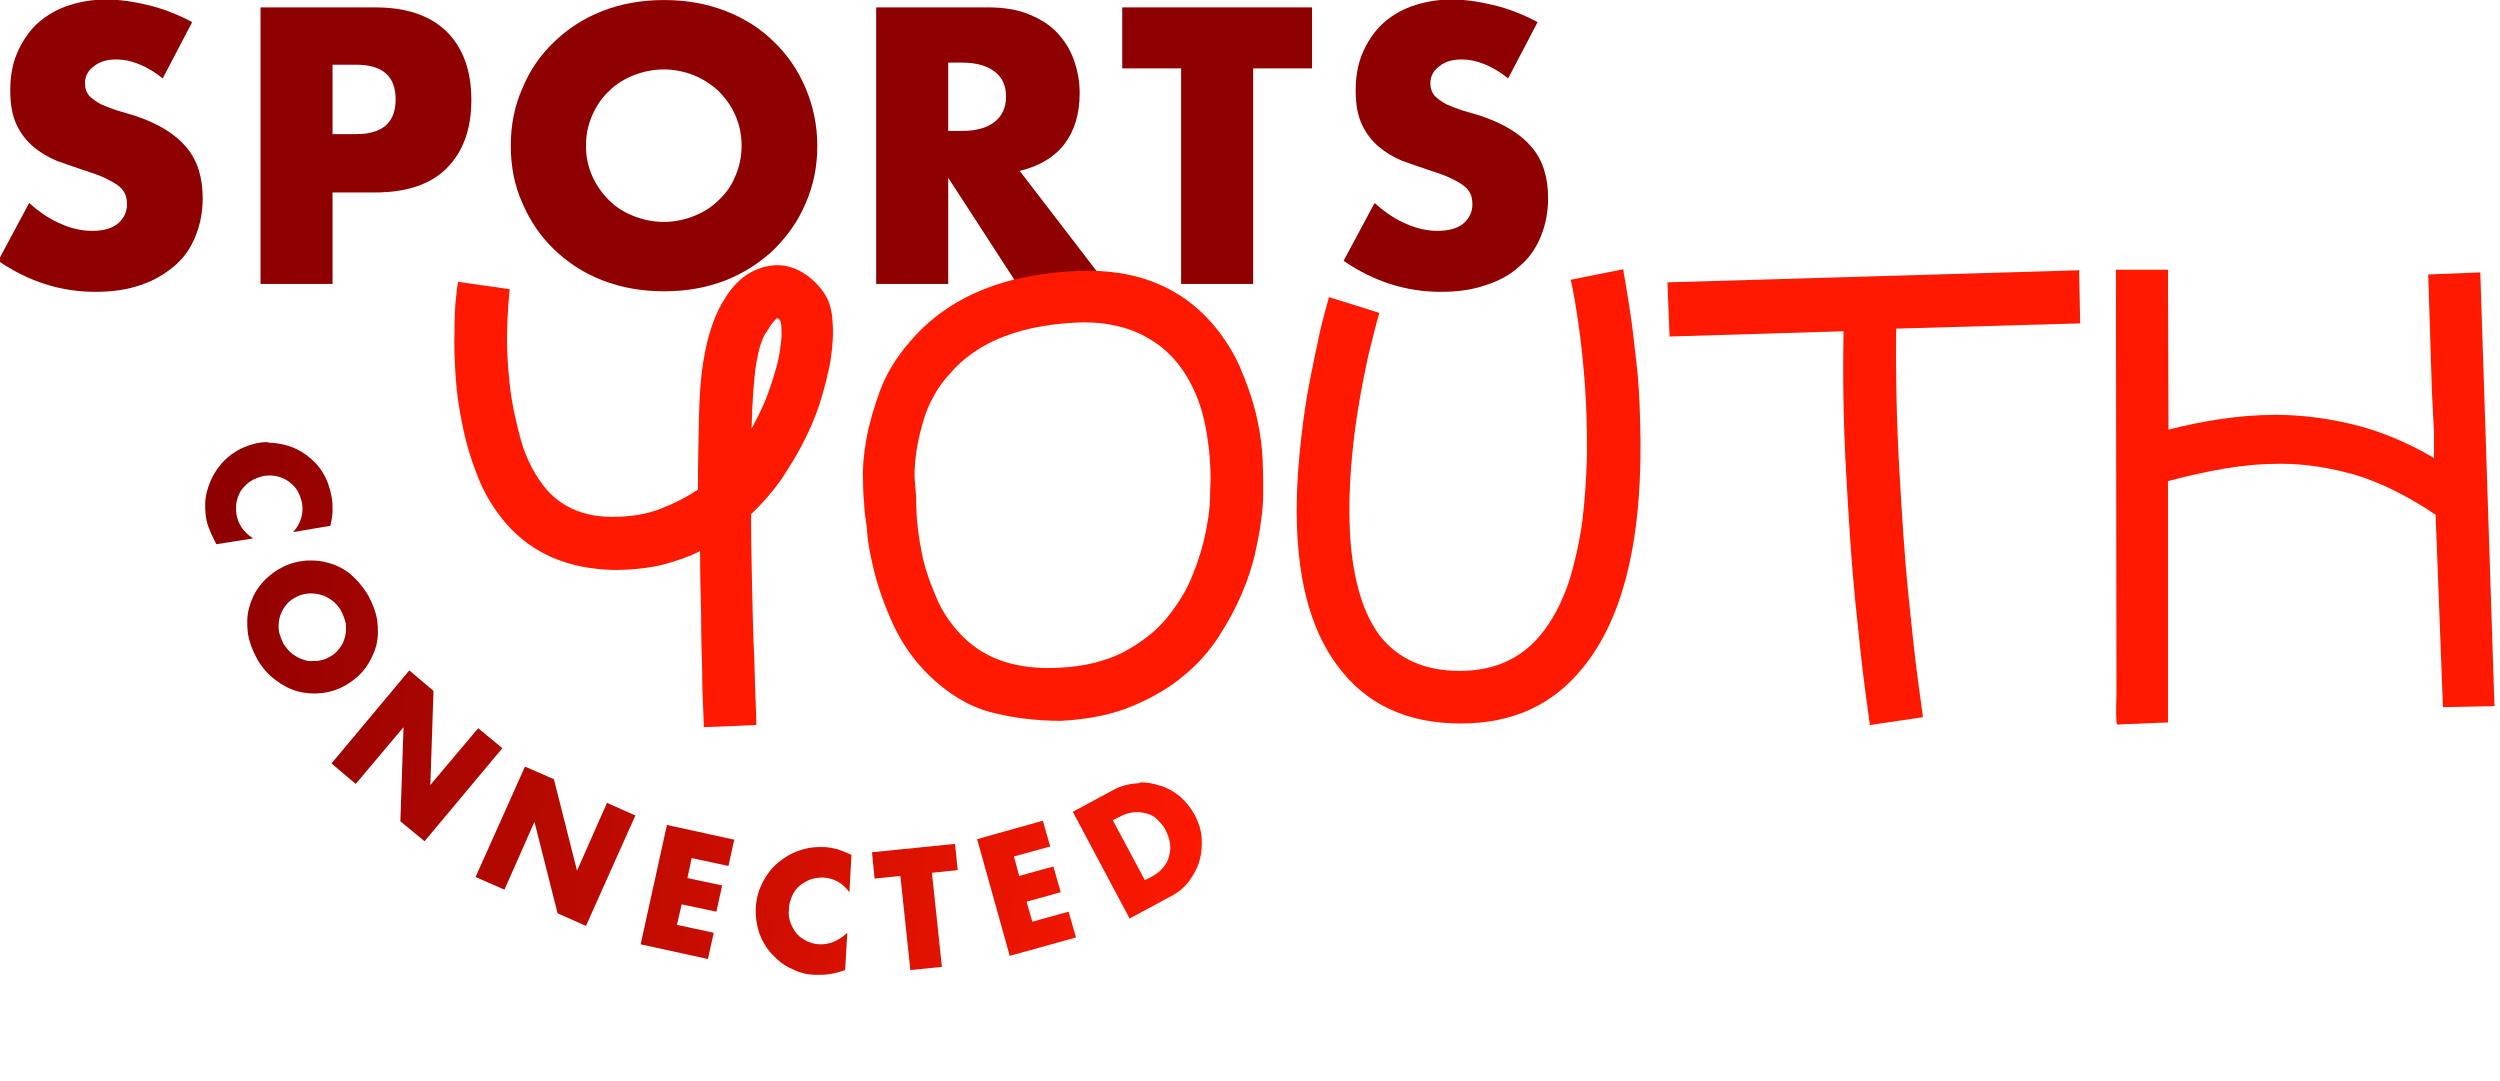
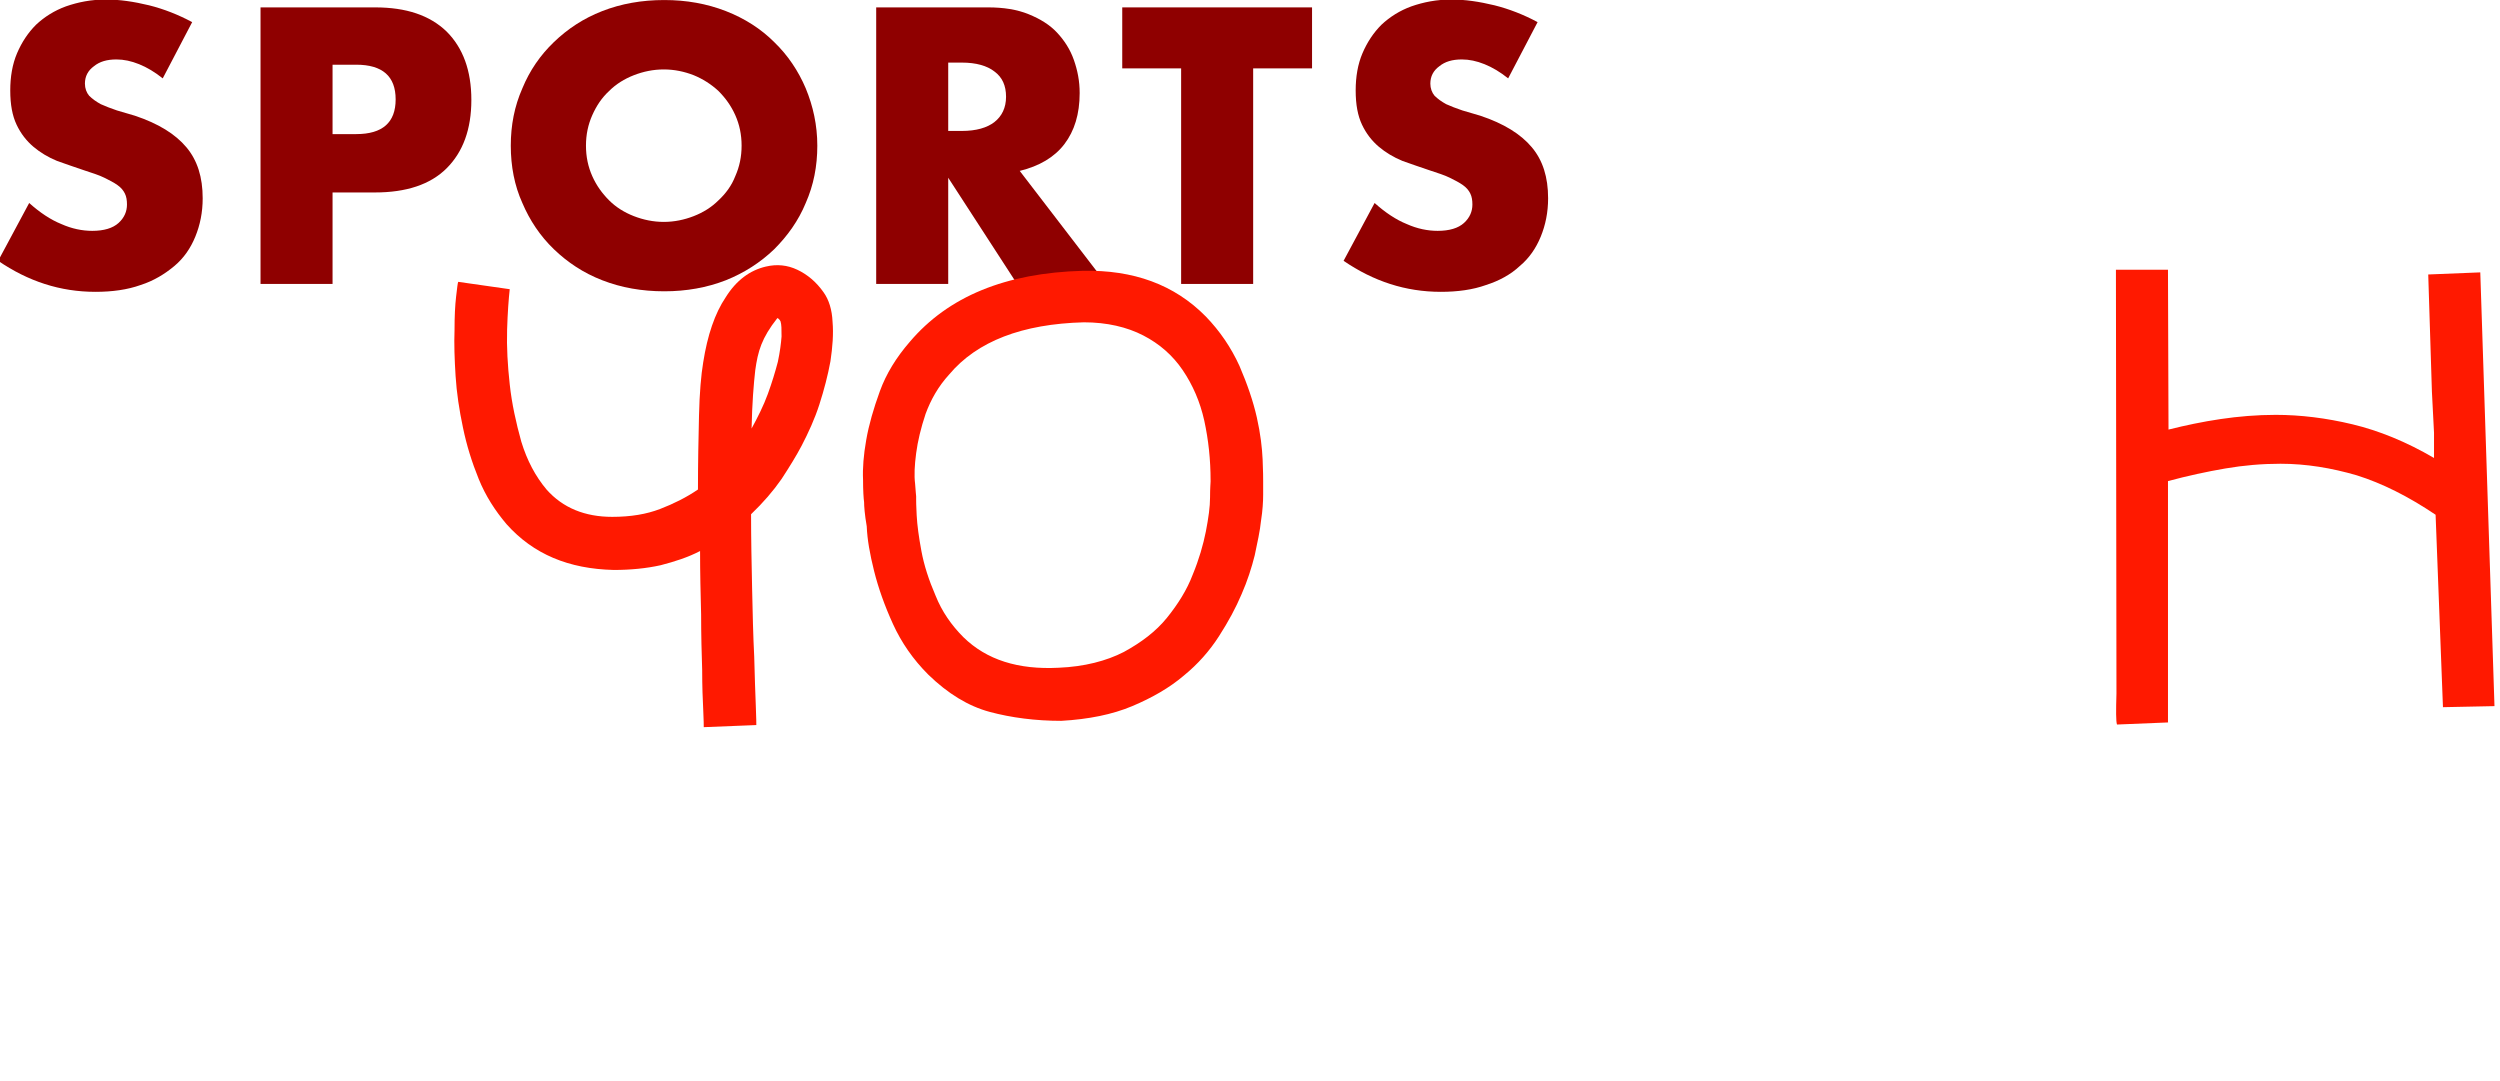
<svg xmlns="http://www.w3.org/2000/svg" version="1.1" width="1184" height="512" viewBox="0 0 1184 512" xml:space="preserve">
  <desc>Created with Fabric.js 3.6.6</desc>
  <defs>
</defs>
  <g transform="matrix(2.49 0 0 2.49 590.26 255.24)">
    <g style="">
      <g transform="matrix(1 0 0 1 -217.95 -74.8)" id="Ebene_1">
        <path style="stroke: none; stroke-width: 1; stroke-dasharray: none; stroke-linecap: butt; stroke-dashoffset: 0; stroke-linejoin: miter; stroke-miterlimit: 4; fill: rgb(143,0,0); fill-rule: nonzero; opacity: 1;" transform=" translate(-201.25, -226.4)" d="M 213.1 213.6 c -1.5 -1.2 -3 -2.1 -4.5 -2.7 c -1.5 -0.6 -2.9 -0.9 -4.3 -0.9 c -1.8 0 -3.2 0.4 -4.3 1.3 c -1.1 0.8 -1.7 1.9 -1.7 3.3 c 0 0.9 0.3 1.7 0.8 2.3 c 0.6 0.6 1.3 1.1 2.2 1.6 c 0.9 0.4 1.9 0.8 3.1 1.2 c 1.1 0.3 2.3 0.7 3.4 1 c 4.5 1.5 7.7 3.5 9.8 6 c 2.1 2.5 3.1 5.7 3.1 9.7 c 0 2.7 -0.5 5.1 -1.4 7.3 c -0.9 2.2 -2.2 4.1 -4 5.6 s -3.9 2.8 -6.4 3.6 c -2.5 0.9 -5.4 1.3 -8.6 1.3 c -6.7 0 -12.8 -2 -18.5 -5.9 l 5.9 -11 c 2 1.8 4.1 3.2 6.1 4 c 2 0.9 4 1.3 5.9 1.3 c 2.2 0 3.9 -0.5 5 -1.5 c 1.1 -1 1.6 -2.2 1.6 -3.5 c 0 -0.8 -0.1 -1.5 -0.4 -2.1 c -0.3 -0.6 -0.7 -1.1 -1.4 -1.6 c -0.7 -0.5 -1.5 -0.9 -2.5 -1.4 s -2.3 -0.9 -3.8 -1.4 c -1.8 -0.6 -3.5 -1.2 -5.2 -1.8 c -1.7 -0.7 -3.2 -1.6 -4.5 -2.7 c -1.3 -1.1 -2.4 -2.5 -3.2 -4.2 c -0.8 -1.7 -1.2 -3.8 -1.2 -6.5 c 0 -2.6 0.4 -5 1.3 -7.1 c 0.9 -2.1 2.1 -3.9 3.6 -5.4 c 1.6 -1.5 3.5 -2.7 5.7 -3.5 c 2.3 -0.8 4.8 -1.3 7.6 -1.3 c 2.6 0 5.3 0.4 8.2 1.1 c 2.8 0.7 5.6 1.8 8.2 3.2 L 213.1 213.6 z" stroke-linecap="round" />
      </g>
      <g transform="matrix(1 0 0 1 -167.45 -74.8)" id="Ebene_1">
        <path style="stroke: none; stroke-width: 1; stroke-dasharray: none; stroke-linecap: butt; stroke-dashoffset: 0; stroke-linejoin: miter; stroke-miterlimit: 4; fill: rgb(143,0,0); fill-rule: nonzero; opacity: 1;" transform=" translate(-251.75, -226.4)" d="M 245.4 252.7 h -13.7 v -52.6 h 21.8 c 5.9 0 10.4 1.5 13.6 4.6 c 3.1 3.1 4.7 7.4 4.7 13 s -1.6 9.9 -4.7 13 c -3.1 3.1 -7.7 4.6 -13.6 4.6 h -8.1 V 252.7 z M 245.4 224.2 h 4.5 c 5 0 7.5 -2.2 7.5 -6.6 c 0 -4.4 -2.5 -6.6 -7.5 -6.6 h -4.5 V 224.2 z" stroke-linecap="round" />
      </g>
      <g transform="matrix(1 0 0 1 -110.75 -74.8)" id="Ebene_1">
        <path style="stroke: none; stroke-width: 1; stroke-dasharray: none; stroke-linecap: butt; stroke-dashoffset: 0; stroke-linejoin: miter; stroke-miterlimit: 4; fill: rgb(143,0,0); fill-rule: nonzero; opacity: 1;" transform=" translate(-308.45, -226.4)" d="M 279.3 226.4 c 0 -3.9 0.7 -7.5 2.2 -10.9 c 1.4 -3.4 3.4 -6.3 6 -8.8 c 2.6 -2.5 5.6 -4.5 9.2 -5.9 s 7.5 -2.1 11.8 -2.1 c 4.2 0 8.1 0.7 11.7 2.1 c 3.6 1.4 6.7 3.4 9.2 5.9 c 2.6 2.5 4.6 5.5 6 8.8 c 1.4 3.4 2.2 7 2.2 10.9 s -0.7 7.5 -2.2 10.9 c -1.4 3.4 -3.5 6.3 -6 8.8 c -2.6 2.5 -5.7 4.5 -9.2 5.9 c -3.6 1.4 -7.5 2.1 -11.7 2.1 c -4.3 0 -8.2 -0.7 -11.8 -2.1 s -6.6 -3.4 -9.2 -5.9 c -2.6 -2.5 -4.6 -5.5 -6 -8.8 C 280 234 279.3 230.3 279.3 226.4 z M 293.6 226.4 c 0 2.1 0.4 4 1.2 5.8 c 0.8 1.8 1.9 3.3 3.2 4.6 c 1.3 1.3 2.9 2.3 4.7 3 c 1.8 0.7 3.7 1.1 5.7 1.1 c 2 0 3.9 -0.4 5.7 -1.1 c 1.8 -0.7 3.4 -1.7 4.7 -3 c 1.4 -1.3 2.5 -2.8 3.2 -4.6 c 0.8 -1.8 1.2 -3.7 1.2 -5.8 s -0.4 -4 -1.2 -5.8 c -0.8 -1.8 -1.9 -3.3 -3.2 -4.6 c -1.4 -1.3 -3 -2.3 -4.7 -3 c -1.8 -0.7 -3.7 -1.1 -5.7 -1.1 c -2 0 -3.9 0.4 -5.7 1.1 c -1.8 0.7 -3.4 1.7 -4.7 3 c -1.4 1.3 -2.4 2.8 -3.2 4.6 C 294 222.4 293.6 224.3 293.6 226.4 z" stroke-linecap="round" />
      </g>
      <g transform="matrix(1 0 0 1 -48.5 -74.8)" id="Ebene_1">
        <path style="stroke: none; stroke-width: 1; stroke-dasharray: none; stroke-linecap: butt; stroke-dashoffset: 0; stroke-linejoin: miter; stroke-miterlimit: 4; fill: rgb(143,0,0); fill-rule: nonzero; opacity: 1;" transform=" translate(-370.7, -226.4)" d="M 392.6 252.7 h -17 l -13.1 -20.2 v 20.2 h -13.7 v -52.6 h 21.3 c 2.9 0 5.5 0.4 7.7 1.3 c 2.2 0.9 4 2 5.4 3.5 c 1.4 1.5 2.5 3.2 3.2 5.2 c 0.7 2 1.1 4 1.1 6.3 c 0 4 -1 7.2 -2.9 9.7 c -1.9 2.5 -4.8 4.2 -8.5 5.1 L 392.6 252.7 z M 362.5 223.6 h 2.6 c 2.7 0 4.8 -0.6 6.2 -1.7 c 1.4 -1.1 2.2 -2.7 2.2 -4.8 s -0.7 -3.7 -2.2 -4.8 c -1.4 -1.1 -3.5 -1.7 -6.2 -1.7 h -2.6 V 223.6 z" stroke-linecap="round" />
      </g>
      <g transform="matrix(1 0 0 1 -5.55 -74.8)" id="Ebene_1">
        <path style="stroke: none; stroke-width: 1; stroke-dasharray: none; stroke-linecap: butt; stroke-dashoffset: 0; stroke-linejoin: miter; stroke-miterlimit: 4; fill: rgb(143,0,0); fill-rule: nonzero; opacity: 1;" transform=" translate(-413.65, -226.4)" d="M 420.5 211.7 v 41 h -13.7 v -41 h -11.2 v -11.6 h 36.1 v 11.6 H 420.5 z" stroke-linecap="round" />
      </g>
      <g transform="matrix(1 0 0 1 37.95 -74.8)" id="Ebene_1">
        <path style="stroke: none; stroke-width: 1; stroke-dasharray: none; stroke-linecap: butt; stroke-dashoffset: 0; stroke-linejoin: miter; stroke-miterlimit: 4; fill: rgb(143,0,0); fill-rule: nonzero; opacity: 1;" transform=" translate(-457.15, -226.4)" d="M 469 213.6 c -1.5 -1.2 -3 -2.1 -4.5 -2.7 c -1.5 -0.6 -2.9 -0.9 -4.3 -0.9 c -1.8 0 -3.2 0.4 -4.3 1.3 c -1.1 0.8 -1.7 1.9 -1.7 3.3 c 0 0.9 0.3 1.7 0.8 2.3 c 0.6 0.6 1.3 1.1 2.2 1.6 c 0.9 0.4 1.9 0.8 3.1 1.2 c 1.1 0.3 2.3 0.7 3.4 1 c 4.5 1.5 7.7 3.5 9.8 6 c 2.1 2.5 3.1 5.7 3.1 9.7 c 0 2.7 -0.5 5.1 -1.4 7.3 c -0.9 2.2 -2.2 4.1 -4 5.6 c -1.7 1.6 -3.9 2.8 -6.4 3.6 c -2.5 0.9 -5.4 1.3 -8.6 1.3 c -6.7 0 -12.8 -2 -18.5 -5.9 l 5.9 -11 c 2 1.8 4.1 3.2 6.1 4 c 2 0.9 4 1.3 5.9 1.3 c 2.2 0 3.9 -0.5 5 -1.5 c 1.1 -1 1.6 -2.2 1.6 -3.5 c 0 -0.8 -0.1 -1.5 -0.4 -2.1 c -0.3 -0.6 -0.7 -1.1 -1.4 -1.6 c -0.7 -0.5 -1.5 -0.9 -2.5 -1.4 s -2.3 -0.9 -3.8 -1.4 c -1.8 -0.6 -3.5 -1.2 -5.2 -1.8 c -1.7 -0.7 -3.2 -1.6 -4.5 -2.7 c -1.3 -1.1 -2.4 -2.5 -3.2 -4.2 c -0.8 -1.7 -1.2 -3.8 -1.2 -6.5 c 0 -2.6 0.4 -5 1.3 -7.1 c 0.9 -2.1 2.1 -3.9 3.6 -5.4 c 1.6 -1.5 3.5 -2.7 5.7 -3.5 c 2.3 -0.8 4.8 -1.3 7.6 -1.3 c 2.6 0 5.3 0.4 8.2 1.1 c 2.8 0.7 5.6 1.8 8.2 3.2 L 469 213.6 z" stroke-linecap="round" />
      </g>
      <g transform="matrix(1 0 0 1 -114.63 -8.13)" id="Ebene_1">
-         <path style="stroke: none; stroke-width: 1; stroke-dasharray: none; stroke-linecap: butt; stroke-dashoffset: 0; stroke-linejoin: miter; stroke-miterlimit: 4; fill: rgb(255,25,0); fill-rule: nonzero; opacity: 1;" transform=" translate(-304.57, -293.07)" d="M 325.8 269.1 c -0.3 2.6 -0.6 6.3 -0.7 11.1 c 1.2 -2.2 2.3 -4.4 3.1 -6.6 c 0.8 -2.2 1.4 -4.2 1.9 -6.1 c 0.4 -1.9 0.6 -3.5 0.7 -4.8 c 0 -1.4 0 -2.3 -0.2 -2.9 c -0.2 -0.4 -0.5 -0.6 -0.6 -0.6 c -0.4 0.2 -1.1 1 -1.9 2.4 C 327 263 326.3 265.5 325.8 269.1 M 278.5 298.4 c -2.2 -2.6 -4 -5.4 -5.3 -8.6 c -1.3 -3.2 -2.3 -6.4 -3 -9.8 c -0.7 -3.3 -1.2 -6.6 -1.4 -9.8 c -0.2 -3.2 -0.3 -6.1 -0.2 -8.7 c 0 -2.6 0.1 -4.7 0.3 -6.4 c 0.2 -1.7 0.3 -2.6 0.4 -2.8 l 9.8 1.4 c -0.2 1.8 -0.4 4.4 -0.5 7.7 c -0.1 3.3 0.1 6.8 0.5 10.4 c 0.4 3.7 1.2 7.3 2.2 10.9 c 1.1 3.6 2.7 6.6 4.8 9.1 c 3.1 3.5 7.3 5.2 12.5 5.2 c 3.5 0 6.5 -0.5 9.1 -1.5 c 2.6 -1 5 -2.2 7.2 -3.7 c 0 -5.1 0.1 -9.8 0.2 -14.1 c 0.1 -4.3 0.4 -7.7 0.8 -10.1 c 0.8 -5.1 2.2 -9.3 4.3 -12.4 c 2 -3.2 4.6 -5.1 7.6 -5.8 c 2.1 -0.5 4.1 -0.3 6 0.6 c 1.9 0.9 3.6 2.3 5 4.3 c 1 1.4 1.6 3.3 1.7 5.6 c 0.2 2.3 0 4.8 -0.4 7.5 c -0.5 2.7 -1.2 5.4 -2.1 8.2 c -0.9 2.8 -2.1 5.4 -3.4 7.9 c -1 1.9 -2.3 4 -3.8 6.3 c -1.6 2.3 -3.5 4.5 -5.8 6.7 c 0 4.7 0.1 9.4 0.2 14.2 c 0.1 4.7 0.2 9 0.4 12.9 c 0.1 3.8 0.2 6.9 0.3 9.3 c 0.1 2.4 0.1 3.6 0.1 3.7 l -10 0.4 c 0 -0.2 0 -1.4 -0.1 -3.3 c -0.1 -2 -0.2 -4.5 -0.2 -7.6 c -0.1 -3.1 -0.2 -6.6 -0.2 -10.5 c -0.1 -3.9 -0.2 -7.9 -0.2 -12.1 c -2.3 1.2 -4.8 2 -7.5 2.7 c -2.7 0.6 -5.7 0.9 -8.9 0.9 C 290.3 306.9 283.6 304.1 278.5 298.4" stroke-linecap="round" />
+         <path style="stroke: none; stroke-width: 1; stroke-dasharray: none; stroke-linecap: butt; stroke-dashoffset: 0; stroke-linejoin: miter; stroke-miterlimit: 4; fill: rgb(255,25,0); fill-rule: nonzero; opacity: 1;" transform=" translate(-304.57, -293.07)" d="M 325.8 269.1 c -0.3 2.6 -0.6 6.3 -0.7 11.1 c 1.2 -2.2 2.3 -4.4 3.1 -6.6 c 0.8 -2.2 1.4 -4.2 1.9 -6.1 c 0.4 -1.9 0.6 -3.5 0.7 -4.8 c 0 -1.4 0 -2.3 -0.2 -2.9 c -0.2 -0.4 -0.5 -0.6 -0.6 -0.6 C 327 263 326.3 265.5 325.8 269.1 M 278.5 298.4 c -2.2 -2.6 -4 -5.4 -5.3 -8.6 c -1.3 -3.2 -2.3 -6.4 -3 -9.8 c -0.7 -3.3 -1.2 -6.6 -1.4 -9.8 c -0.2 -3.2 -0.3 -6.1 -0.2 -8.7 c 0 -2.6 0.1 -4.7 0.3 -6.4 c 0.2 -1.7 0.3 -2.6 0.4 -2.8 l 9.8 1.4 c -0.2 1.8 -0.4 4.4 -0.5 7.7 c -0.1 3.3 0.1 6.8 0.5 10.4 c 0.4 3.7 1.2 7.3 2.2 10.9 c 1.1 3.6 2.7 6.6 4.8 9.1 c 3.1 3.5 7.3 5.2 12.5 5.2 c 3.5 0 6.5 -0.5 9.1 -1.5 c 2.6 -1 5 -2.2 7.2 -3.7 c 0 -5.1 0.1 -9.8 0.2 -14.1 c 0.1 -4.3 0.4 -7.7 0.8 -10.1 c 0.8 -5.1 2.2 -9.3 4.3 -12.4 c 2 -3.2 4.6 -5.1 7.6 -5.8 c 2.1 -0.5 4.1 -0.3 6 0.6 c 1.9 0.9 3.6 2.3 5 4.3 c 1 1.4 1.6 3.3 1.7 5.6 c 0.2 2.3 0 4.8 -0.4 7.5 c -0.5 2.7 -1.2 5.4 -2.1 8.2 c -0.9 2.8 -2.1 5.4 -3.4 7.9 c -1 1.9 -2.3 4 -3.8 6.3 c -1.6 2.3 -3.5 4.5 -5.8 6.7 c 0 4.7 0.1 9.4 0.2 14.2 c 0.1 4.7 0.2 9 0.4 12.9 c 0.1 3.8 0.2 6.9 0.3 9.3 c 0.1 2.4 0.1 3.6 0.1 3.7 l -10 0.4 c 0 -0.2 0 -1.4 -0.1 -3.3 c -0.1 -2 -0.2 -4.5 -0.2 -7.6 c -0.1 -3.1 -0.2 -6.6 -0.2 -10.5 c -0.1 -3.9 -0.2 -7.9 -0.2 -12.1 c -2.3 1.2 -4.8 2 -7.5 2.7 c -2.7 0.6 -5.7 0.9 -8.9 0.9 C 290.3 306.9 283.6 304.1 278.5 298.4" stroke-linecap="round" />
      </g>
      <g transform="matrix(1 0 0 1 -34.86 -8.2)" id="Ebene_1">
        <path style="stroke: none; stroke-width: 1; stroke-dasharray: none; stroke-linecap: butt; stroke-dashoffset: 0; stroke-linejoin: miter; stroke-miterlimit: 4; fill: rgb(255,25,0); fill-rule: nonzero; opacity: 1;" transform=" translate(-384.34, -293)" d="M 362.7 269.9 c -2.1 2.3 -3.5 4.8 -4.5 7.5 c -0.9 2.7 -1.5 5.2 -1.8 7.5 c -0.3 2.3 -0.4 4.2 -0.2 5.8 c 0.1 1.5 0.2 2.3 0.2 2.4 v 0.7 c 0 0.1 0 1.1 0.1 2.9 c 0.1 1.9 0.4 4.1 0.9 6.8 c 0.5 2.7 1.4 5.5 2.7 8.5 c 1.2 3 3 5.6 5.3 7.9 c 4.4 4.3 10.4 6.2 18.1 5.8 c 4.9 -0.2 9.1 -1.3 12.4 -3 c 3.3 -1.8 6.1 -3.9 8.2 -6.5 c 2.1 -2.6 3.8 -5.3 4.9 -8.2 c 1.2 -2.9 2 -5.7 2.5 -8.2 c 0.5 -2.6 0.8 -4.7 0.8 -6.5 c 0 -1.8 0.1 -2.8 0.1 -3 v -0.2 c 0 -4 -0.4 -7.7 -1.2 -11.4 c -0.8 -3.6 -2.2 -6.8 -4.1 -9.6 c -1.9 -2.8 -4.4 -5 -7.5 -6.6 c -3.1 -1.6 -6.9 -2.5 -11.3 -2.5 C 376.6 260.3 368 263.6 362.7 269.9 M 346.5 294.2 c -0.1 -0.7 -0.2 -2.2 -0.2 -4.3 c -0.1 -2.1 0.1 -4.7 0.6 -7.5 c 0.5 -2.9 1.4 -6 2.6 -9.3 c 1.2 -3.3 3.1 -6.4 5.7 -9.4 c 7.3 -8.6 18.2 -13.1 32.9 -13.5 c 9.6 -0.2 17.4 2.6 23.4 8.7 c 2.7 2.8 4.8 5.9 6.4 9.4 c 1.5 3.5 2.6 6.7 3.3 9.8 c 0.7 3.1 1 5.8 1.1 8 c 0.1 2.3 0.1 3.6 0.1 4.1 v 2.6 c 0 1.3 -0.1 3 -0.4 4.9 c -0.2 2 -0.7 4.2 -1.2 6.6 c -0.6 2.4 -1.4 4.9 -2.5 7.4 c -1.1 2.6 -2.5 5.2 -4.3 8 c -1.8 2.8 -4 5.3 -6.7 7.5 c -2.7 2.3 -6 4.2 -9.8 5.8 c -3.8 1.6 -8.3 2.5 -13.5 2.8 c -4.9 0 -9.5 -0.6 -13.6 -1.7 c -4.1 -1.1 -8 -3.5 -11.7 -7.1 c -2.9 -2.9 -5.1 -6.1 -6.7 -9.6 c -1.6 -3.5 -2.8 -6.9 -3.6 -10.1 c -0.8 -3.2 -1.3 -6 -1.4 -8.5 C 346.6 296.5 346.5 294.9 346.5 294.2" stroke-linecap="round" />
      </g>
      <g transform="matrix(1 0 0 1 42.28 -8.1)" id="Ebene_1">
-         <path style="stroke: none; stroke-width: 1; stroke-dasharray: none; stroke-linecap: butt; stroke-dashoffset: 0; stroke-linejoin: miter; stroke-miterlimit: 4; fill: rgb(255,25,0); fill-rule: nonzero; opacity: 1;" transform=" translate(-461.48, -293.1)" d="M 490.9 249.9 c 0 0.1 0.1 0.9 0.4 2.5 c 0.3 1.6 0.6 3.7 1 6.3 c 0.4 2.6 0.7 5.6 1.1 9 c 0.4 3.4 0.6 7.1 0.7 10.9 c 0.7 21.8 -3 37.5 -10.9 47.1 c -5.7 7.1 -13.4 10.6 -23.2 10.6 c -10.2 0 -18 -3.6 -23.4 -10.9 c -7 -9.3 -9.3 -23.9 -6.9 -43.9 c 0.4 -3.5 0.9 -6.9 1.5 -10 c 0.6 -3.1 1.2 -5.9 1.7 -8.3 c 0.5 -2.4 1 -4.3 1.4 -5.7 c 0.4 -1.4 0.6 -2.2 0.6 -2.3 l 9.6 3 c -0.6 2 -1.2 4.6 -2 7.7 c -0.7 3.2 -1.4 6.6 -2 10.3 c -0.6 3.7 -1.1 7.6 -1.4 11.7 c -0.3 4.1 -0.4 8.1 -0.2 11.9 c 0.2 3.9 0.7 7.5 1.6 10.9 c 0.9 3.4 2.2 6.3 4 8.8 c 3.5 4.5 8.6 6.8 15.3 6.8 c 6.5 0 11.7 -2.3 15.5 -7 c 2.1 -2.6 3.8 -5.8 5.1 -9.5 c 1.2 -3.7 2.1 -7.7 2.7 -11.9 c 0.5 -4.2 0.8 -8.6 0.9 -13.1 c 0 -4.5 -0.1 -8.8 -0.4 -12.9 c -0.3 -4.1 -0.7 -7.9 -1.2 -11.4 c -0.5 -3.5 -1 -6.4 -1.5 -8.6 L 490.9 249.9 z" stroke-linecap="round" />
-       </g>
+         </g>
      <g transform="matrix(1 0 0 1 119.35 -7.85)" id="Ebene_1">
-         <path style="stroke: none; stroke-width: 1; stroke-dasharray: none; stroke-linecap: butt; stroke-dashoffset: 0; stroke-linejoin: miter; stroke-miterlimit: 4; fill: rgb(255,25,0); fill-rule: nonzero; opacity: 1;" transform=" translate(-538.55, -293.35)" d="M 577.8 260.2 l -35 1 c -0.1 9.1 0.1 18 0.6 26.8 c 0.5 8.8 1 16.6 1.7 23.6 c 0.7 6.9 1.3 12.5 1.9 16.9 c 0.6 4.3 0.9 6.5 0.9 6.6 l -10.1 1.5 c 0 -0.1 -0.3 -2.3 -0.9 -6.7 c -0.6 -4.4 -1.2 -10.1 -1.9 -17.1 c -0.7 -7 -1.2 -15 -1.7 -23.9 c -0.5 -8.9 -0.7 -18 -0.5 -27.2 l -33.1 1 l -0.4 -10.3 l 78.3 -2.3 L 577.8 260.2 z" stroke-linecap="round" />
-       </g>
+         </g>
      <g transform="matrix(1 0 0 1 201.4 -7.95)" id="Ebene_1">
        <path style="stroke: none; stroke-width: 1; stroke-dasharray: none; stroke-linecap: butt; stroke-dashoffset: 0; stroke-linejoin: miter; stroke-miterlimit: 4; fill: rgb(255,25,0); fill-rule: nonzero; opacity: 1;" transform=" translate(-620.6, -293.25)" d="M 594.6 336.1 l -9.8 0.4 c -0.2 -0.6 -0.2 -2.6 -0.1 -5.9 l -0.1 -80.6 h 9.9 l 0.1 30.4 c 3.2 -0.8 6.5 -1.5 9.9 -2 c 3.4 -0.5 6.9 -0.8 10.5 -0.8 c 4.7 0 9.6 0.6 14.6 1.8 c 5 1.2 10.2 3.3 15.5 6.4 v -4.8 l -0.4 -7.8 l -0.7 -22.3 l 9.9 -0.4 l 2.7 82.5 l -9.8 0.2 l -1.4 -36.6 c -5.2 -3.5 -10.2 -6 -15 -7.5 c -4.8 -1.4 -9.6 -2.2 -14.5 -2.2 c -3.5 0 -7 0.3 -10.5 0.9 c -3.5 0.6 -7.2 1.4 -10.9 2.4 V 336.1 z" stroke-linecap="round" />
      </g>
      <g transform="matrix(1 0 0 1 -103.3 32.2)" id="Ebene_1" clip-path="url(#CLIPPATH_12)">
        <linearGradient id="SVGID_SVGID_00000042005771085533568140000010071647468813208967__8" gradientUnits="userSpaceOnUse" gradientTransform="matrix(194.25 20.42 20.42 -194.25 -12643.05 116003.1)" x1="1.791" y1="597.421" x2="2.791" y2="597.421">
          <stop offset="0%" style="stop-color:rgb(143,0,0);stop-opacity: 1" />
          <stop offset="100%" style="stop-color:rgb(255,25,0);stop-opacity: 1" />
        </linearGradient>
        <clipPath id="CLIPPATH_12">
          <path transform="matrix(1 0 0 1 0.05 0.04) translate(-315.95, -333.44)" id="SVGID_00000128474000905210810870000015309041685790503322_" d="M 334.1 360.5 c -1.5 0.5 -2.8 1.3 -4 2.3 c -1.2 1 -2.1 2.2 -2.9 3.7 c -0.7 1.4 -1.2 3 -1.3 4.8 c -0.1 1.8 0.2 3.4 0.7 5 c 0.6 1.5 1.4 2.9 2.5 4 c 1 1.1 2.3 2.1 3.7 2.7 c 1.4 0.7 2.9 1.1 4.5 1.1 c 0.2 0 0.4 0 0.6 0 h 0.1 c 0.6 0 1.1 0 1.7 -0.1 c 0.8 -0.1 1.7 -0.3 2.6 -0.6 l 0.6 -0.2 l 0.4 -7.1 c -1.6 1.5 -3.4 2.3 -5.3 2.2 c -0.9 0 -1.7 -0.3 -2.4 -0.6 c -0.7 -0.4 -1.4 -0.8 -1.9 -1.4 c -0.5 -0.6 -0.9 -1.3 -1.2 -2.1 c -0.3 -0.8 -0.4 -1.6 -0.3 -2.6 c 0 -0.9 0.3 -1.7 0.6 -2.5 c 0.4 -0.8 0.8 -1.4 1.4 -1.9 c 0.6 -0.5 1.3 -0.9 2 -1.2 c 0.8 -0.3 1.6 -0.4 2.5 -0.4 c 2 0.1 3.7 1 5 2.8 l 0.4 -7.1 c -1 -0.5 -1.9 -0.8 -2.7 -1.1 c -0.9 -0.2 -1.8 -0.4 -2.7 -0.4 c -0.2 0 -0.5 0 -0.7 0 C 336.7 359.8 335.4 360 334.1 360.5 M 348 360.8 l 0.5 5 l 4.9 -0.5 l 1.9 17.9 l 6 -0.6 l -1.9 -17.9 l 4.9 -0.5 l -0.5 -5 L 348 360.8 z M 304 378.3 l 12.8 2.8 l 1.1 -5 l -7 -1.5 l 0.9 -3.9 l 6.6 1.4 l 1.1 -5 l -6.6 -1.4 l 0.8 -3.8 l 7 1.5 l 1.1 -5 l -12.8 -2.8 L 304 378.3 z M 368 358.3 l 6.2 22.2 l 12.6 -3.5 l -1.4 -4.9 l -6.9 1.9 l -1.1 -3.8 l 6.5 -1.8 l -1.4 -4.9 l -6.5 1.8 l -1 -3.7 l 6.9 -1.9 l -1.4 -4.9 L 368 358.3 z M 393.8 354.7 l 1.2 -0.6 c 0.9 -0.5 1.8 -0.8 2.7 -0.9 c 0.9 -0.1 1.7 0 2.5 0.2 c 0.8 0.2 1.5 0.6 2.1 1.2 c 0.6 0.6 1.2 1.2 1.6 2.1 c 0.4 0.8 0.7 1.7 0.8 2.5 c 0.1 0.8 0 1.6 -0.2 2.4 c -0.2 0.8 -0.6 1.5 -1.2 2.2 c -0.6 0.7 -1.3 1.2 -2.2 1.7 l -1.2 0.6 L 393.8 354.7 z M 398.3 347.7 c -1.5 0.1 -3 0.5 -4.3 1.2 l -7.8 4.2 l 10.8 20.3 l 7.8 -4.2 c 1.4 -0.7 2.6 -1.7 3.5 -2.9 c 0.9 -1.2 1.6 -2.5 2 -3.9 c 0.4 -1.4 0.5 -2.9 0.4 -4.4 c -0.1 -1.5 -0.6 -2.9 -1.3 -4.3 c -0.7 -1.3 -1.7 -2.5 -2.8 -3.5 c -1.2 -1 -2.5 -1.7 -3.9 -2.1 c -1.2 -0.4 -2.4 -0.6 -3.6 -0.6 C 398.8 347.7 398.5 347.7 398.3 347.7 M 272.6 365.5 l 5.5 2.4 l 5.7 -12.9 l 4.4 17.4 l 5.4 2.4 l 9.4 -21 l -5.4 -2.4 l -5.7 12.9 l -4.4 -17.4 l -5.5 -2.4 L 272.6 365.5 z M 245.2 343.9 l 4.6 3.9 l 9.1 -10.8 l -0.6 17.9 l 4.6 3.8 l 14.8 -17.7 l -4.6 -3.8 l -9.1 10.8 l 0.6 -17.9 l -4.6 -3.9 L 245.2 343.9 z M 240 324.2 c -0.8 -0.2 -1.5 -0.6 -2.2 -1.1 c -0.7 -0.5 -1.2 -1.2 -1.7 -1.9 c -0.4 -0.8 -0.7 -1.6 -0.9 -2.4 c -0.1 -0.8 -0.1 -1.7 0.1 -2.5 c 0.2 -0.8 0.5 -1.5 1 -2.2 c 0.5 -0.7 1.1 -1.3 1.9 -1.7 c 0.8 -0.5 1.6 -0.7 2.4 -0.8 c 0.8 -0.1 1.7 0 2.5 0.2 c 0.8 0.2 1.5 0.6 2.2 1.1 c 0.7 0.5 1.2 1.1 1.7 1.9 c 0.4 0.8 0.7 1.6 0.9 2.4 c 0.1 0.8 0.1 1.7 -0.1 2.5 c -0.2 0.8 -0.5 1.6 -1 2.2 c -0.5 0.7 -1.1 1.3 -1.9 1.7 c -0.8 0.5 -1.6 0.7 -2.4 0.8 c -0.2 0 -0.5 0 -0.7 0 C 241.1 324.5 240.5 324.4 240 324.2 M 239.7 305.4 c -1.6 0.2 -3.1 0.7 -4.6 1.6 c -1.5 0.9 -2.7 2 -3.6 3.2 c -1 1.3 -1.6 2.7 -2 4.2 c -0.4 1.5 -0.4 3.1 -0.2 4.8 c 0.3 1.7 0.9 3.3 1.8 4.9 c 0.9 1.6 2.1 2.9 3.4 3.9 c 1.3 1 2.8 1.8 4.3 2.2 c 1.5 0.4 3.1 0.5 4.7 0.3 c 1.6 -0.2 3.1 -0.7 4.6 -1.6 c 1.5 -0.9 2.7 -2 3.6 -3.2 c 0.9 -1.3 1.6 -2.7 2 -4.2 c 0.4 -1.5 0.4 -3.1 0.2 -4.8 c -0.3 -1.7 -0.9 -3.3 -1.8 -4.9 c -1 -1.6 -2.1 -2.9 -3.4 -4 c -1.3 -1 -2.7 -1.7 -4.3 -2.1 c -1 -0.3 -2 -0.4 -3.1 -0.4 C 240.8 305.3 240.2 305.3 239.7 305.4 M 231.5 282.9 c -1.7 0.3 -3.3 0.9 -4.7 1.8 c -1.4 0.9 -2.5 2 -3.4 3.3 c -0.9 1.3 -1.5 2.7 -1.9 4.2 c -0.4 1.5 -0.4 3.1 -0.2 4.7 c 0.1 0.8 0.3 1.5 0.6 2.3 c 0.3 0.8 0.7 1.6 1.1 2.4 l 0.3 0.6 l 7 -1.1 c -1.9 -1.2 -2.9 -2.8 -3.2 -4.7 c -0.1 -0.9 -0.1 -1.7 0.1 -2.5 c 0.2 -0.8 0.5 -1.5 1 -2.2 c 0.5 -0.6 1.1 -1.2 1.8 -1.6 c 0.7 -0.4 1.5 -0.7 2.4 -0.9 c 0.9 -0.1 1.7 -0.1 2.5 0.1 c 0.8 0.2 1.5 0.5 2.2 1 c 0.6 0.5 1.2 1 1.6 1.7 c 0.4 0.7 0.7 1.5 0.9 2.4 c 0.3 2 -0.2 3.8 -1.7 5.5 l 7.1 -1.2 c 0.2 -1 0.4 -2 0.4 -2.9 c 0 -0.9 0 -1.8 -0.2 -2.7 c -0.3 -1.6 -0.8 -3.1 -1.6 -4.4 c -0.8 -1.4 -1.9 -2.5 -3.1 -3.4 c -1.2 -0.9 -2.6 -1.6 -4.2 -2 c -0.9 -0.2 -1.9 -0.4 -2.9 -0.4 C 232.9 282.7 232.2 282.8 231.5 282.9" stroke-linecap="round" />
        </clipPath>
-         <polygon style="stroke: none; stroke-width: 1; stroke-dasharray: none; stroke-linecap: butt; stroke-dashoffset: 0; stroke-linejoin: miter; stroke-miterlimit: 4; fill: url(#SVGID_SVGID_00000042005771085533568140000010071647468813208967__8); fill-rule: nonzero; opacity: 1;" points="-92.7,-70.4 105.4,-49.6 92.8,70.4 -105.4,49.6 " />
      </g>
    </g>
  </g>
</svg>